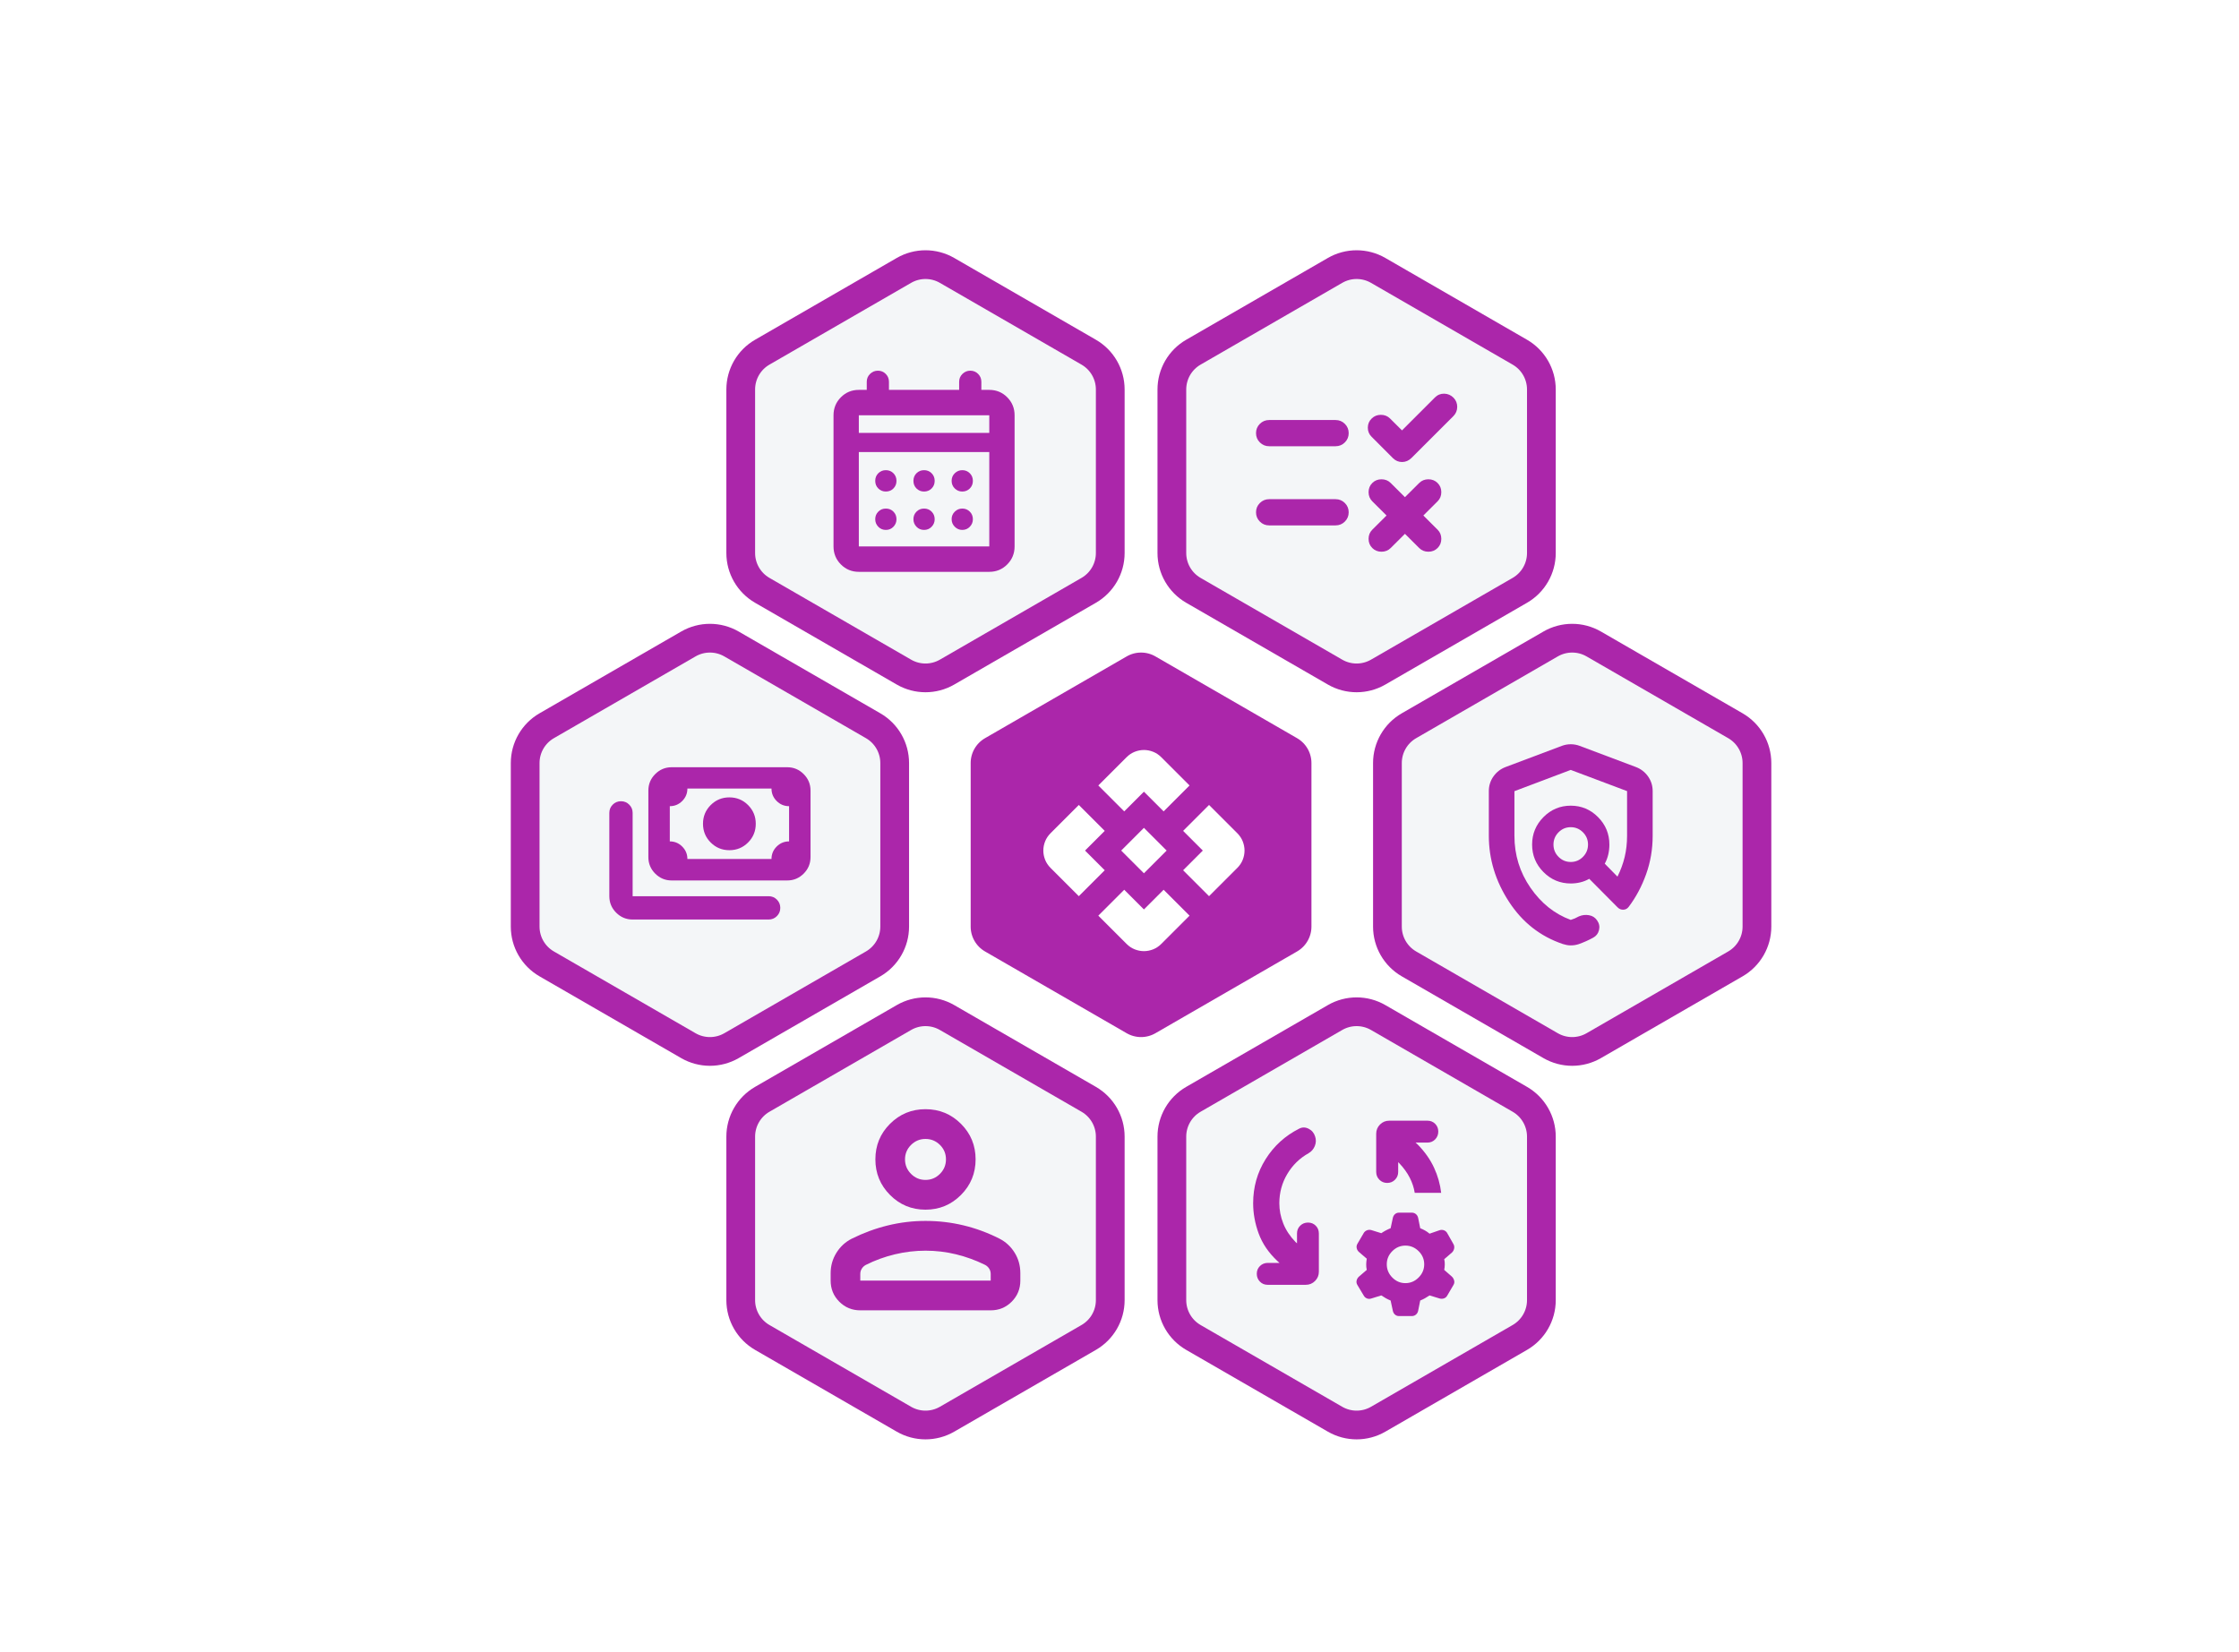
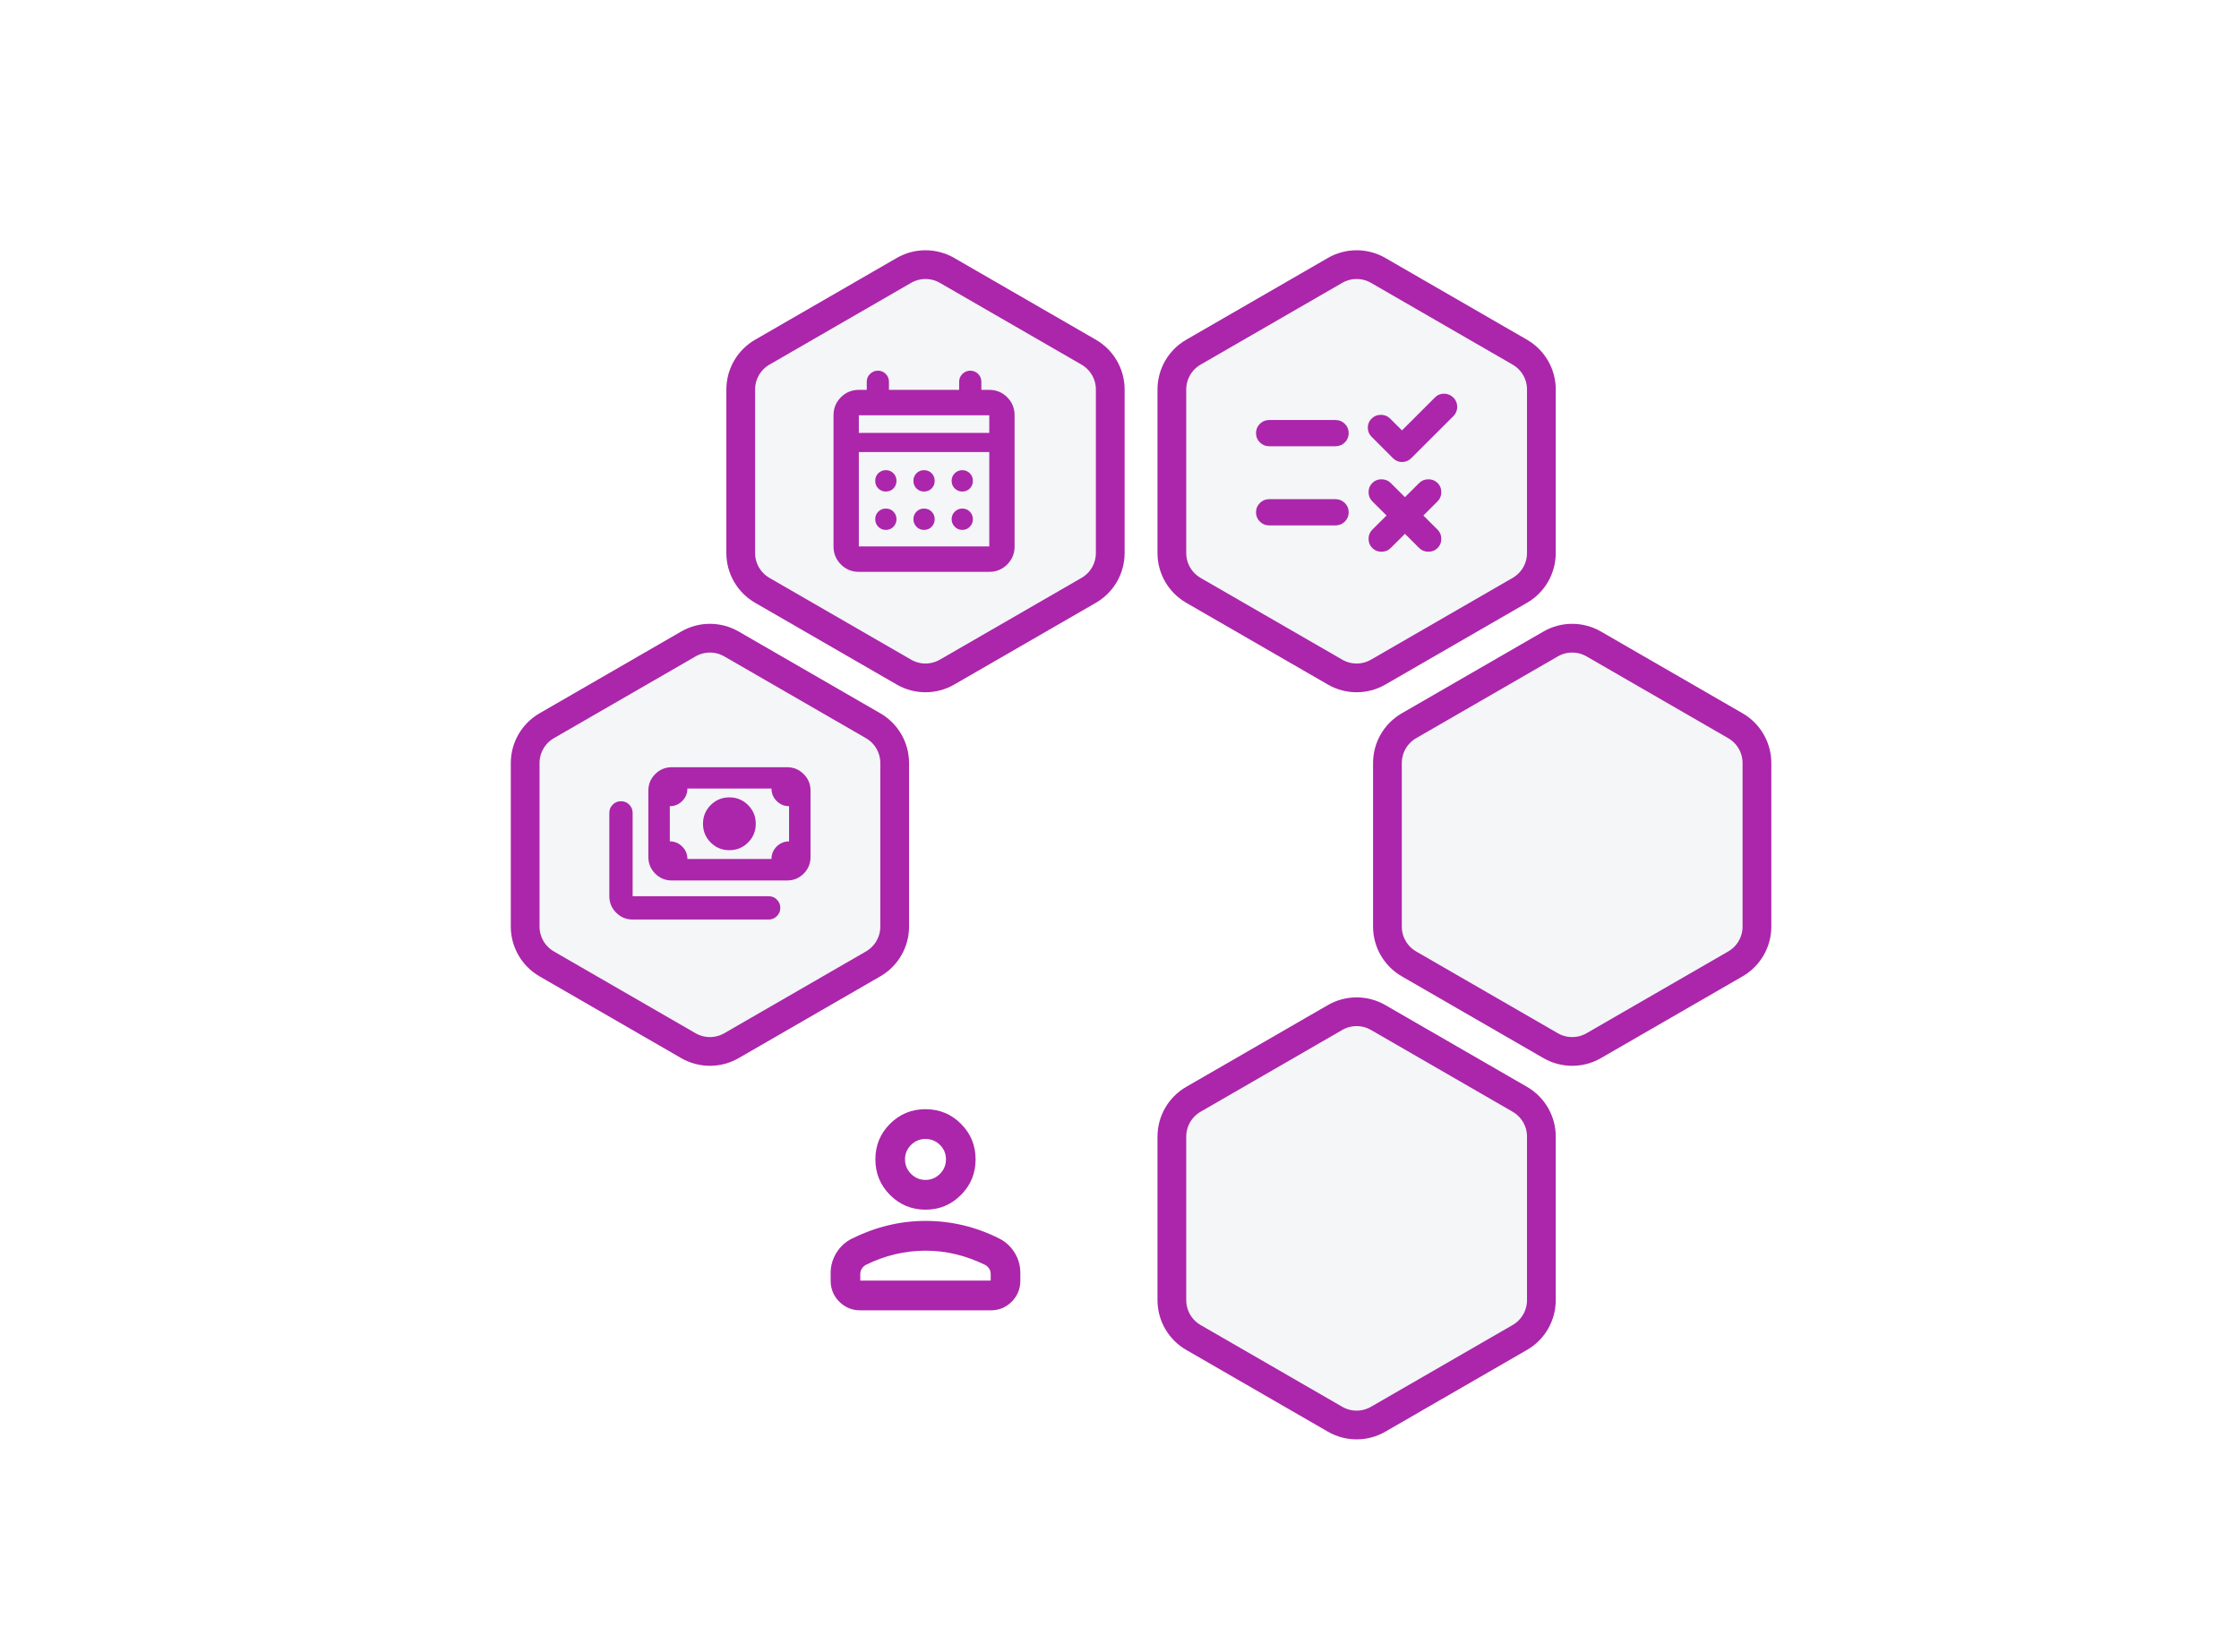
<svg xmlns="http://www.w3.org/2000/svg" width="779" height="575" viewBox="0 0 779 575" fill="none">
  <g filter="url(#filter0_dd_40_823)">
    <path d="M307.5 87.103C312.141 84.424 317.859 84.424 322.5 87.103L371.782 115.557C376.423 118.236 379.282 123.188 379.282 128.547V185.453C379.282 190.812 376.423 195.764 371.782 198.443L322.5 226.896C317.859 229.576 312.141 229.576 307.5 226.896L258.218 198.443C253.577 195.764 250.718 190.812 250.718 185.453V128.547C250.718 123.188 253.577 118.236 258.218 115.557L307.5 87.103Z" fill="#F4F6F8" stroke="#AB26AA" stroke-width="10" />
    <path d="M291.805 192C289.352 192 287.271 191.141 285.563 189.424C283.854 187.707 283 185.616 283 183.15V137.529C283 135.063 283.854 132.972 285.563 131.255C287.271 129.538 289.352 128.679 291.805 128.679H294.564V125.859C294.564 124.787 294.945 123.876 295.707 123.125C296.469 122.375 297.384 122 298.45 122C299.517 122 300.423 122.375 301.17 123.125C301.916 123.876 302.289 124.787 302.289 125.859V128.679H326.711V125.859C326.711 124.787 327.092 123.876 327.854 123.125C328.616 122.375 329.53 122 330.596 122C331.663 122 332.569 122.375 333.316 123.125C334.062 123.876 334.436 124.787 334.436 125.859V128.679H337.195C339.648 128.679 341.729 129.538 343.437 131.255C345.146 132.972 346 135.063 346 137.529V183.15C346 185.616 345.146 187.707 343.437 189.424C341.729 191.141 339.648 192 337.195 192H291.805ZM291.805 183.15H337.195V150.321H291.805V183.15ZM291.805 143.642H337.195V137.529H291.805V143.642ZM314.5 164.056C313.452 164.056 312.574 163.7 311.865 162.988C311.156 162.275 310.802 161.393 310.802 160.34C310.802 159.286 311.156 158.404 311.865 157.691C312.574 156.979 313.452 156.623 314.5 156.623C315.548 156.623 316.426 156.979 317.135 157.691C317.844 158.404 318.198 159.286 318.198 160.34C318.198 161.393 317.844 162.275 317.135 162.988C316.426 163.7 315.548 164.056 314.5 164.056ZM301.21 164.056C300.162 164.056 299.284 163.7 298.575 162.988C297.866 162.275 297.512 161.393 297.512 160.34C297.512 159.286 297.866 158.404 298.575 157.691C299.284 156.979 300.162 156.623 301.21 156.623C302.257 156.623 303.136 156.979 303.844 157.691C304.553 158.404 304.908 159.286 304.908 160.34C304.908 161.393 304.553 162.275 303.844 162.988C303.136 163.7 302.257 164.056 301.21 164.056ZM327.79 164.056C326.786 164.056 325.919 163.7 325.188 162.988C324.458 162.275 324.092 161.393 324.092 160.34C324.092 159.286 324.458 158.404 325.188 157.691C325.919 156.979 326.794 156.623 327.814 156.623C328.834 156.623 329.701 156.979 330.416 157.691C331.131 158.404 331.489 159.286 331.489 160.34C331.489 161.393 331.134 162.275 330.425 162.988C329.716 163.7 328.838 164.056 327.79 164.056ZM314.5 177.415C313.452 177.415 312.574 177.048 311.865 176.313C311.156 175.579 310.802 174.699 310.802 173.674C310.802 172.649 311.156 171.777 311.865 171.059C312.574 170.34 313.452 169.981 314.5 169.981C315.548 169.981 316.426 170.337 317.135 171.049C317.844 171.762 318.198 172.645 318.198 173.698C318.198 174.707 317.844 175.579 317.135 176.313C316.426 177.048 315.548 177.415 314.5 177.415ZM301.21 177.415C300.162 177.415 299.284 177.048 298.575 176.313C297.866 175.579 297.512 174.699 297.512 173.674C297.512 172.649 297.866 171.777 298.575 171.059C299.284 170.34 300.162 169.981 301.21 169.981C302.257 169.981 303.136 170.337 303.844 171.049C304.553 171.762 304.908 172.645 304.908 173.698C304.908 174.707 304.553 175.579 303.844 176.313C303.136 177.048 302.257 177.415 301.21 177.415ZM327.79 177.415C326.786 177.415 325.919 177.048 325.188 176.313C324.458 175.579 324.092 174.699 324.092 173.674C324.092 172.649 324.458 171.777 325.188 171.059C325.919 170.34 326.794 169.981 327.814 169.981C328.834 169.981 329.701 170.337 330.416 171.049C331.131 171.762 331.489 172.645 331.489 173.698C331.489 174.707 331.134 175.579 330.425 176.313C329.716 177.048 328.838 177.415 327.79 177.415Z" fill="#AB26AA" />
    <path d="M457.5 87.103C462.141 84.424 467.859 84.424 472.5 87.103L521.782 115.557C526.423 118.236 529.282 123.188 529.282 128.547V185.453C529.282 190.812 526.423 195.764 521.782 198.443L472.5 226.896C467.859 229.576 462.141 229.576 457.5 226.896L408.218 198.443C403.577 195.764 400.718 190.812 400.718 185.453V128.547C400.718 123.188 403.577 118.236 408.218 115.557L457.5 87.103Z" fill="#F4F6F8" stroke="#AB26AA" stroke-width="10" />
    <path d="M481.813 178.776L476.856 183.713C475.994 184.571 474.926 185 473.654 185C472.381 185 471.314 184.571 470.452 183.713C469.59 182.854 469.159 181.791 469.159 180.524C469.159 179.256 469.59 178.193 470.452 177.335L475.409 172.398L470.452 167.461C469.59 166.603 469.159 165.54 469.159 164.273C469.159 163.005 469.59 161.942 470.452 161.084C471.314 160.225 472.381 159.796 473.654 159.796C474.926 159.796 475.994 160.225 476.856 161.084L481.813 166.02L486.769 161.084C487.631 160.225 488.698 159.796 489.971 159.796C491.244 159.796 492.311 160.225 493.173 161.084C494.035 161.942 494.466 163.005 494.466 164.273C494.466 165.54 494.035 166.603 493.173 167.461L488.217 172.398L493.173 177.335C494.035 178.193 494.466 179.256 494.466 180.524C494.466 181.791 494.035 182.854 493.173 183.713C492.311 184.571 491.244 185 489.971 185C488.698 185 487.631 184.571 486.769 183.713L481.813 178.776ZM480.787 142.777L492.23 131.332C493.15 130.416 494.233 129.973 495.481 130.001C496.728 130.03 497.812 130.502 498.732 131.418C499.593 132.334 500.016 133.405 500 134.631C499.983 135.857 499.544 136.912 498.682 137.795L484.075 152.382C483.156 153.298 482.08 153.764 480.849 153.78C479.618 153.796 478.542 153.346 477.622 152.43L470.238 145.027C469.343 144.169 468.896 143.106 468.896 141.838C468.896 140.57 469.343 139.507 470.238 138.649C471.1 137.791 472.167 137.362 473.44 137.362C474.713 137.362 475.78 137.791 476.641 138.649L480.787 142.777ZM434.581 166.716H457.659C458.932 166.716 460.014 167.16 460.905 168.047C461.795 168.934 462.24 170.011 462.24 171.279C462.24 172.547 461.795 173.624 460.905 174.511C460.014 175.398 458.932 175.841 457.659 175.841H434.581C433.309 175.841 432.227 175.398 431.336 174.511C430.445 173.624 430 172.547 430 171.279C430 170.011 430.445 168.934 431.336 168.047C432.227 167.16 433.309 166.716 434.581 166.716ZM434.581 139.169H457.659C458.932 139.169 460.014 139.613 460.905 140.5C461.795 141.387 462.24 142.464 462.24 143.732C462.24 145 461.795 146.077 460.905 146.963C460.014 147.851 458.932 148.294 457.659 148.294H434.581C433.309 148.294 432.227 147.851 431.336 146.963C430.445 146.077 430 145 430 143.732C430 142.464 430.445 141.387 431.336 140.5C432.227 139.613 433.309 139.169 434.581 139.169Z" fill="#AB26AA" />
-     <path d="M307.5 347.104C312.141 344.424 317.859 344.424 322.5 347.104L371.782 375.557C376.423 378.236 379.282 383.188 379.282 388.547V445.453C379.282 450.812 376.423 455.764 371.782 458.443L322.5 486.896C317.859 489.576 312.141 489.576 307.5 486.896L258.218 458.443C253.577 455.764 250.718 450.812 250.718 445.453V388.547C250.718 383.188 253.577 378.236 258.218 375.557L307.5 347.104Z" fill="#F4F6F8" stroke="#AB26AA" stroke-width="10" />
    <path d="M315 413.972C310.17 413.972 306.056 412.266 302.66 408.854C299.263 405.443 297.565 401.31 297.565 396.458C297.565 391.606 299.263 387.483 302.66 384.09C306.056 380.697 310.17 379 315 379C319.83 379 323.944 380.697 327.34 384.09C330.737 387.483 332.435 391.606 332.435 396.458C332.435 401.31 330.737 405.443 327.34 408.854C323.944 412.266 319.83 413.972 315 413.972ZM282 438.641V436.066C282 433.509 282.663 431.158 283.988 429.014C285.313 426.87 287.074 425.234 289.271 424.106C293.402 422.049 297.615 420.498 301.911 419.451C306.207 418.405 310.57 417.881 315 417.881C319.5 417.881 323.899 418.395 328.196 419.423C332.494 420.452 336.671 421.994 340.729 424.05C342.926 425.173 344.687 426.802 346.012 428.936C347.337 431.069 348 433.446 348 436.066V438.641C348 441.527 347 443.975 344.999 445.985C342.998 447.995 340.561 449 337.688 449H292.312C289.439 449 287.002 447.995 285.001 445.985C283 443.975 282 441.527 282 438.641ZM292.312 438.641H337.688V436.342C337.688 435.661 337.51 435.042 337.153 434.485C336.796 433.928 336.326 433.495 335.742 433.185C332.46 431.574 329.09 430.347 325.633 429.504C322.176 428.661 318.632 428.24 315 428.24C311.441 428.24 307.897 428.661 304.367 429.504C300.836 430.347 297.467 431.574 294.258 433.185C293.674 433.495 293.204 433.928 292.847 434.485C292.49 435.042 292.312 435.661 292.312 436.342V438.641ZM314.998 403.614C316.956 403.614 318.633 402.913 320.029 401.512C321.425 400.112 322.123 398.428 322.123 396.46C322.123 394.493 321.426 392.818 320.031 391.434C318.636 390.051 316.96 389.359 315.002 389.359C313.044 389.359 311.367 390.054 309.971 391.444C308.575 392.834 307.877 394.506 307.877 396.458C307.877 398.426 308.574 400.11 309.969 401.511C311.364 402.913 313.04 403.614 314.998 403.614Z" fill="#AB26AA" />
    <path d="M457.5 347.104C462.141 344.424 467.859 344.424 472.5 347.104L521.782 375.557C526.423 378.236 529.282 383.188 529.282 388.547V445.453C529.282 450.812 526.423 455.764 521.782 458.443L472.5 486.896C467.859 489.576 462.141 489.576 457.5 486.896L408.218 458.443C403.577 455.764 400.718 450.812 400.718 445.453V388.547C400.718 383.188 403.577 378.236 408.218 375.557L457.5 347.104Z" fill="#F4F6F8" stroke="#AB26AA" stroke-width="10" />
-     <path d="M438.163 432.493L437.371 431.773C434.359 428.934 432.211 425.771 430.926 422.283C429.642 418.795 429 415.278 429 411.732C429 406.102 430.45 400.984 433.35 396.376C436.25 391.769 440.134 388.238 445.001 385.784C446.063 385.227 447.158 385.231 448.285 385.796C449.412 386.361 450.167 387.249 450.551 388.46C450.935 389.583 450.905 390.696 450.46 391.801C450.015 392.907 449.278 393.755 448.249 394.345C445.152 396.086 442.688 398.5 440.858 401.584C439.026 404.669 438.111 408.052 438.111 411.732C438.111 414.123 438.565 416.467 439.475 418.763C440.384 421.059 441.805 423.21 443.739 425.214L444.258 425.686V422.246C444.258 421.171 444.628 420.271 445.368 419.545C446.108 418.819 447.014 418.456 448.084 418.456C449.156 418.456 450.054 418.819 450.777 419.545C451.501 420.271 451.863 421.171 451.863 422.246V435.55C451.863 436.82 451.42 437.899 450.534 438.787C449.649 439.675 448.573 440.119 447.307 440.119H434.041C432.97 440.119 432.073 439.748 431.349 439.006C430.625 438.264 430.263 437.356 430.263 436.281C430.263 435.207 430.633 434.307 431.373 433.581C432.113 432.856 433.018 432.493 434.09 432.493H438.163ZM479.464 397.433V400.825C479.464 401.9 479.094 402.808 478.355 403.55C477.615 404.292 476.709 404.663 475.638 404.663C474.566 404.663 473.66 404.292 472.921 403.55C472.181 402.808 471.811 401.9 471.811 400.825V387.569C471.811 386.299 472.254 385.22 473.139 384.332C474.025 383.444 475.101 383 476.366 383H489.633C490.704 383 491.601 383.363 492.325 384.089C493.049 384.815 493.411 385.715 493.411 386.789C493.411 387.863 493.049 388.772 492.325 389.514C491.601 390.256 490.704 390.627 489.633 390.627H485.511L486.303 391.346C488.749 393.858 490.627 396.529 491.936 399.36C493.246 402.191 494.072 405.108 494.416 408.111H485.219C484.933 406.295 484.349 404.532 483.469 402.823C482.588 401.114 481.41 399.475 479.935 397.906L479.464 397.433ZM479.771 451C479.215 451 478.744 450.83 478.356 450.491C477.969 450.151 477.718 449.715 477.603 449.183L476.83 445.585C476.272 445.362 475.724 445.101 475.187 444.801C474.65 444.501 474.115 444.17 473.583 443.808L470.129 444.879C469.598 445.059 469.088 445.053 468.599 444.861C468.109 444.669 467.734 444.335 467.472 443.861L465.263 440.168C464.969 439.694 464.88 439.19 464.994 438.658C465.109 438.126 465.374 437.667 465.79 437.282L468.53 434.929C468.383 434.286 468.318 433.637 468.334 432.98C468.35 432.322 468.415 431.673 468.53 431.031L465.79 428.677C465.374 428.292 465.117 427.834 465.019 427.301C464.921 426.769 465.018 426.266 465.312 425.791L467.472 422.099C467.734 421.657 468.109 421.34 468.599 421.147C469.088 420.955 469.598 420.932 470.129 421.079L473.583 422.152C474.115 421.79 474.65 421.467 475.187 421.183C475.724 420.899 476.272 420.646 476.83 420.424L477.603 416.826C477.718 416.294 477.969 415.857 478.356 415.517C478.744 415.178 479.215 415.008 479.771 415.008H484.188C484.743 415.008 485.223 415.178 485.627 415.517C486.03 415.857 486.289 416.294 486.404 416.826L487.129 420.424C487.687 420.646 488.234 420.906 488.771 421.202C489.308 421.498 489.843 421.872 490.376 422.324L493.84 421.128C494.371 420.948 494.887 420.955 495.389 421.147C495.892 421.34 496.274 421.673 496.535 422.148L498.695 425.964C498.957 426.438 499.036 426.942 498.934 427.474C498.832 428.006 498.589 428.465 498.206 428.85L495.478 431.203C495.624 431.763 495.69 432.384 495.674 433.066C495.658 433.748 495.592 434.369 495.478 434.929L498.168 437.282C498.552 437.667 498.809 438.126 498.94 438.658C499.07 439.19 498.989 439.694 498.695 440.168L496.535 443.861C496.274 444.335 495.898 444.661 495.408 444.836C494.919 445.013 494.409 445.027 493.878 444.879L490.376 443.808C489.843 444.17 489.308 444.501 488.771 444.801C488.234 445.101 487.687 445.362 487.129 445.585L486.404 449.183C486.289 449.715 486.03 450.151 485.627 450.491C485.223 450.83 484.743 451 484.188 451H479.771ZM481.979 439.535C483.74 439.535 485.27 438.884 486.568 437.582C487.866 436.281 488.516 434.746 488.516 432.98C488.516 431.213 487.866 429.687 486.568 428.401C485.27 427.116 483.74 426.473 481.979 426.473C480.218 426.473 478.696 427.116 477.414 428.401C476.132 429.687 475.492 431.213 475.492 432.98C475.492 434.746 476.132 436.281 477.414 437.582C478.696 438.884 480.218 439.535 481.979 439.535Z" fill="#AB26AA" />
    <path d="M232.5 217.104C237.141 214.424 242.859 214.424 247.5 217.104L296.782 245.557C301.423 248.236 304.282 253.188 304.282 258.547V315.453C304.282 320.812 301.423 325.764 296.782 328.443L247.5 356.896C242.859 359.576 237.141 359.576 232.5 356.896L183.218 328.443C178.577 325.764 175.718 320.812 175.718 315.453V258.547C175.718 253.188 178.577 248.236 183.218 245.557L232.5 217.104Z" fill="#F4F6F8" stroke="#AB26AA" stroke-width="10" />
    <path d="M246.769 288.871C244.219 288.871 242.051 287.978 240.266 286.191C238.481 284.403 237.589 282.233 237.589 279.68C237.589 277.127 238.481 274.957 240.266 273.17C242.051 271.383 244.219 270.49 246.769 270.49C249.319 270.49 251.486 271.383 253.271 273.17C255.056 274.957 255.949 277.127 255.949 279.68C255.949 282.233 255.056 284.403 253.271 286.191C251.486 287.978 249.319 288.871 246.769 288.871ZM226.689 299.404C224.459 299.404 222.55 298.609 220.962 297.019C219.374 295.429 218.58 293.518 218.58 291.285V268.118C218.58 265.886 219.374 263.975 220.962 262.385C222.55 260.795 224.459 260 226.689 260H266.891C269.121 260 271.03 260.795 272.618 262.385C274.206 263.975 275 265.886 275 268.118V291.285C275 293.518 274.206 295.429 272.618 297.019C271.03 298.609 269.121 299.404 266.891 299.404H226.689ZM232.16 291.935H261.42C261.42 290.25 262.019 288.807 263.218 287.607C264.416 286.408 265.857 285.808 267.54 285.808V273.553C265.857 273.553 264.416 272.953 263.218 271.753C262.019 270.554 261.42 269.111 261.42 267.426H232.16C232.16 269.111 231.561 270.554 230.363 271.753C229.164 272.953 227.723 273.553 226.04 273.553V285.808C227.723 285.808 229.164 286.408 230.363 287.607C231.561 288.807 232.16 290.25 232.16 291.935ZM260.425 313H213.109C210.879 313 208.97 312.205 207.382 310.615C205.794 309.026 205 307.114 205 304.882V275.891C205 274.763 205.394 273.805 206.182 273.016C206.97 272.226 207.928 271.832 209.054 271.832C210.181 271.832 211.138 272.226 211.926 273.016C212.715 273.805 213.109 274.763 213.109 275.891V304.882H260.425C261.552 304.882 262.509 305.276 263.297 306.066C264.086 306.854 264.48 307.813 264.48 308.941C264.48 310.069 264.086 311.027 263.297 311.817C262.509 312.606 261.552 313 260.425 313Z" fill="#AB26AA" />
-     <path d="M382.5 217.104C387.141 214.424 392.859 214.424 397.5 217.104L446.782 245.557C451.423 248.236 454.282 253.188 454.282 258.547V315.453C454.282 320.812 451.423 325.764 446.782 328.443L397.5 356.896C392.859 359.576 387.141 359.576 382.5 356.896L333.218 328.443C328.577 325.764 325.718 320.812 325.718 315.453V258.547C325.718 253.188 328.577 248.236 333.218 245.557L382.5 217.104Z" fill="#AB26AA" stroke="white" stroke-width="10" />
-     <path d="M391 296.908L383.092 289L391 281.092L398.908 289L391 296.908ZM384.147 275.365L375.128 266.345L384.946 256.527C385.804 255.67 386.757 255.034 387.807 254.62C388.856 254.207 389.92 254 391 254C392.08 254 393.144 254.207 394.193 254.62C395.243 255.034 396.196 255.67 397.054 256.527L406.872 266.345L397.853 275.365L391 268.512L384.147 275.365ZM368.345 304.872L358.527 295.054C357.67 294.196 357.034 293.243 356.62 292.193C356.207 291.144 356 290.08 356 289C356 287.92 356.207 286.856 356.62 285.807C357.034 284.757 357.67 283.804 358.527 282.946L368.345 273.128L377.365 282.147L370.512 289L377.365 295.853L368.345 304.872ZM413.655 304.872L404.635 295.853L411.488 289L404.635 282.147L413.655 273.128L423.473 282.946C424.33 283.804 424.966 284.757 425.38 285.807C425.793 286.856 426 287.92 426 289C426 290.08 425.793 291.144 425.38 292.193C424.966 293.243 424.33 294.196 423.473 295.054L413.655 304.872ZM384.946 321.473L375.128 311.655L384.147 302.635L391 309.488L397.853 302.635L406.872 311.655L397.054 321.473C396.196 322.33 395.243 322.966 394.193 323.38C393.144 323.793 392.08 324 391 324C389.92 324 388.856 323.793 387.807 323.38C386.757 322.966 385.804 322.33 384.946 321.473Z" fill="white" />
    <path d="M532.5 217.104C537.141 214.424 542.859 214.424 547.5 217.104L596.782 245.557C601.423 248.236 604.282 253.188 604.282 258.547V315.453C604.282 320.812 601.423 325.764 596.782 328.443L547.5 356.896C542.859 359.576 537.141 359.576 532.5 356.896L483.218 328.443C478.577 325.764 475.718 320.812 475.718 315.453V258.547C475.718 253.188 478.577 248.236 483.218 245.557L532.5 217.104Z" fill="#F4F6F8" stroke="#AB26AA" stroke-width="10" />
-     <path d="M539.5 322C539.013 322 538.546 321.956 538.099 321.868C537.652 321.779 537.198 321.663 536.735 321.519C528.92 318.884 522.677 313.981 518.006 306.809C513.335 299.636 511 291.99 511 283.869V268.308C511 266.42 511.533 264.72 512.598 263.209C513.664 261.698 515.062 260.609 516.794 259.943L536.388 252.566C537.393 252.189 538.431 252 539.5 252C540.569 252 541.607 252.189 542.612 252.566L562.206 259.943C563.938 260.609 565.336 261.698 566.402 263.209C567.467 264.72 568 266.42 568 268.308V283.869C568 288.546 567.239 293.005 565.716 297.246C564.195 301.486 562.17 305.274 559.642 308.609C559.162 309.23 558.544 309.554 557.788 309.582C557.032 309.61 556.374 309.343 555.813 308.778L545.936 298.831C544.96 299.388 543.929 299.798 542.844 300.06C541.759 300.322 540.644 300.453 539.5 300.453C535.803 300.453 532.639 299.128 530.006 296.477C527.374 293.825 526.057 290.638 526.057 286.915C526.057 283.192 527.374 280.005 530.006 277.354C532.639 274.703 535.803 273.377 539.5 273.377C543.197 273.377 546.361 274.703 548.994 277.354C551.626 280.005 552.943 283.192 552.943 286.915C552.943 288.093 552.812 289.243 552.552 290.368C552.291 291.492 551.885 292.559 551.332 293.567L555.755 298.07C556.876 295.821 557.712 293.539 558.265 291.223C558.818 288.908 559.094 286.46 559.094 283.879V268.308L539.5 260.932L519.906 268.331V283.869C519.906 290.535 521.771 296.565 525.5 301.958C529.23 307.351 533.897 311.074 539.5 313.127C539.988 312.981 540.468 312.807 540.94 312.604C541.413 312.4 541.878 312.167 542.335 311.906C543.467 311.422 544.638 311.285 545.847 311.494C547.056 311.702 548.004 312.312 548.691 313.326C549.409 314.37 549.623 315.487 549.332 316.677C549.041 317.867 548.361 318.747 547.292 319.319C546.457 319.772 545.637 320.179 544.833 320.54C544.03 320.9 543.173 321.242 542.265 321.566C541.813 321.711 541.361 321.819 540.909 321.892C540.457 321.964 539.987 322 539.5 322ZM539.507 292.967C541.161 292.967 542.574 292.374 543.748 291.187C544.922 290.001 545.509 288.575 545.509 286.909C545.509 285.243 544.92 283.819 543.742 282.637C542.564 281.455 541.148 280.864 539.493 280.864C537.839 280.864 536.426 281.457 535.252 282.643C534.078 283.83 533.491 285.256 533.491 286.922C533.491 288.588 534.08 290.012 535.258 291.193C536.436 292.376 537.852 292.967 539.507 292.967Z" fill="#AB26AA" />
  </g>
  <defs>
    <filter id="filter0_dd_40_823" x="170.719" y="80.094" width="448.562" height="423.812" filterUnits="userSpaceOnUse" color-interpolation-filters="sRGB">
      <feFlood flood-opacity="0" result="BackgroundImageFix" />
      <feColorMatrix in="SourceAlpha" type="matrix" values="0 0 0 0 0 0 0 0 0 0 0 0 0 0 0 0 0 0 127 0" result="hardAlpha" />
      <feOffset dx="5" dy="5" />
      <feGaussianBlur stdDeviation="2.5" />
      <feComposite in2="hardAlpha" operator="out" />
      <feColorMatrix type="matrix" values="0 0 0 0 0 0 0 0 0 0 0 0 0 0 0 0 0 0 0.15 0" />
      <feBlend mode="normal" in2="BackgroundImageFix" result="effect1_dropShadow_40_823" />
      <feColorMatrix in="SourceAlpha" type="matrix" values="0 0 0 0 0 0 0 0 0 0 0 0 0 0 0 0 0 0 127 0" result="hardAlpha" />
      <feOffset dx="2" dy="2" />
      <feGaussianBlur stdDeviation="1" />
      <feComposite in2="hardAlpha" operator="out" />
      <feColorMatrix type="matrix" values="0 0 0 0 0 0 0 0 0 0 0 0 0 0 0 0 0 0 0.05 0" />
      <feBlend mode="normal" in2="effect1_dropShadow_40_823" result="effect2_dropShadow_40_823" />
      <feBlend mode="normal" in="SourceGraphic" in2="effect2_dropShadow_40_823" result="shape" />
    </filter>
  </defs>
</svg>